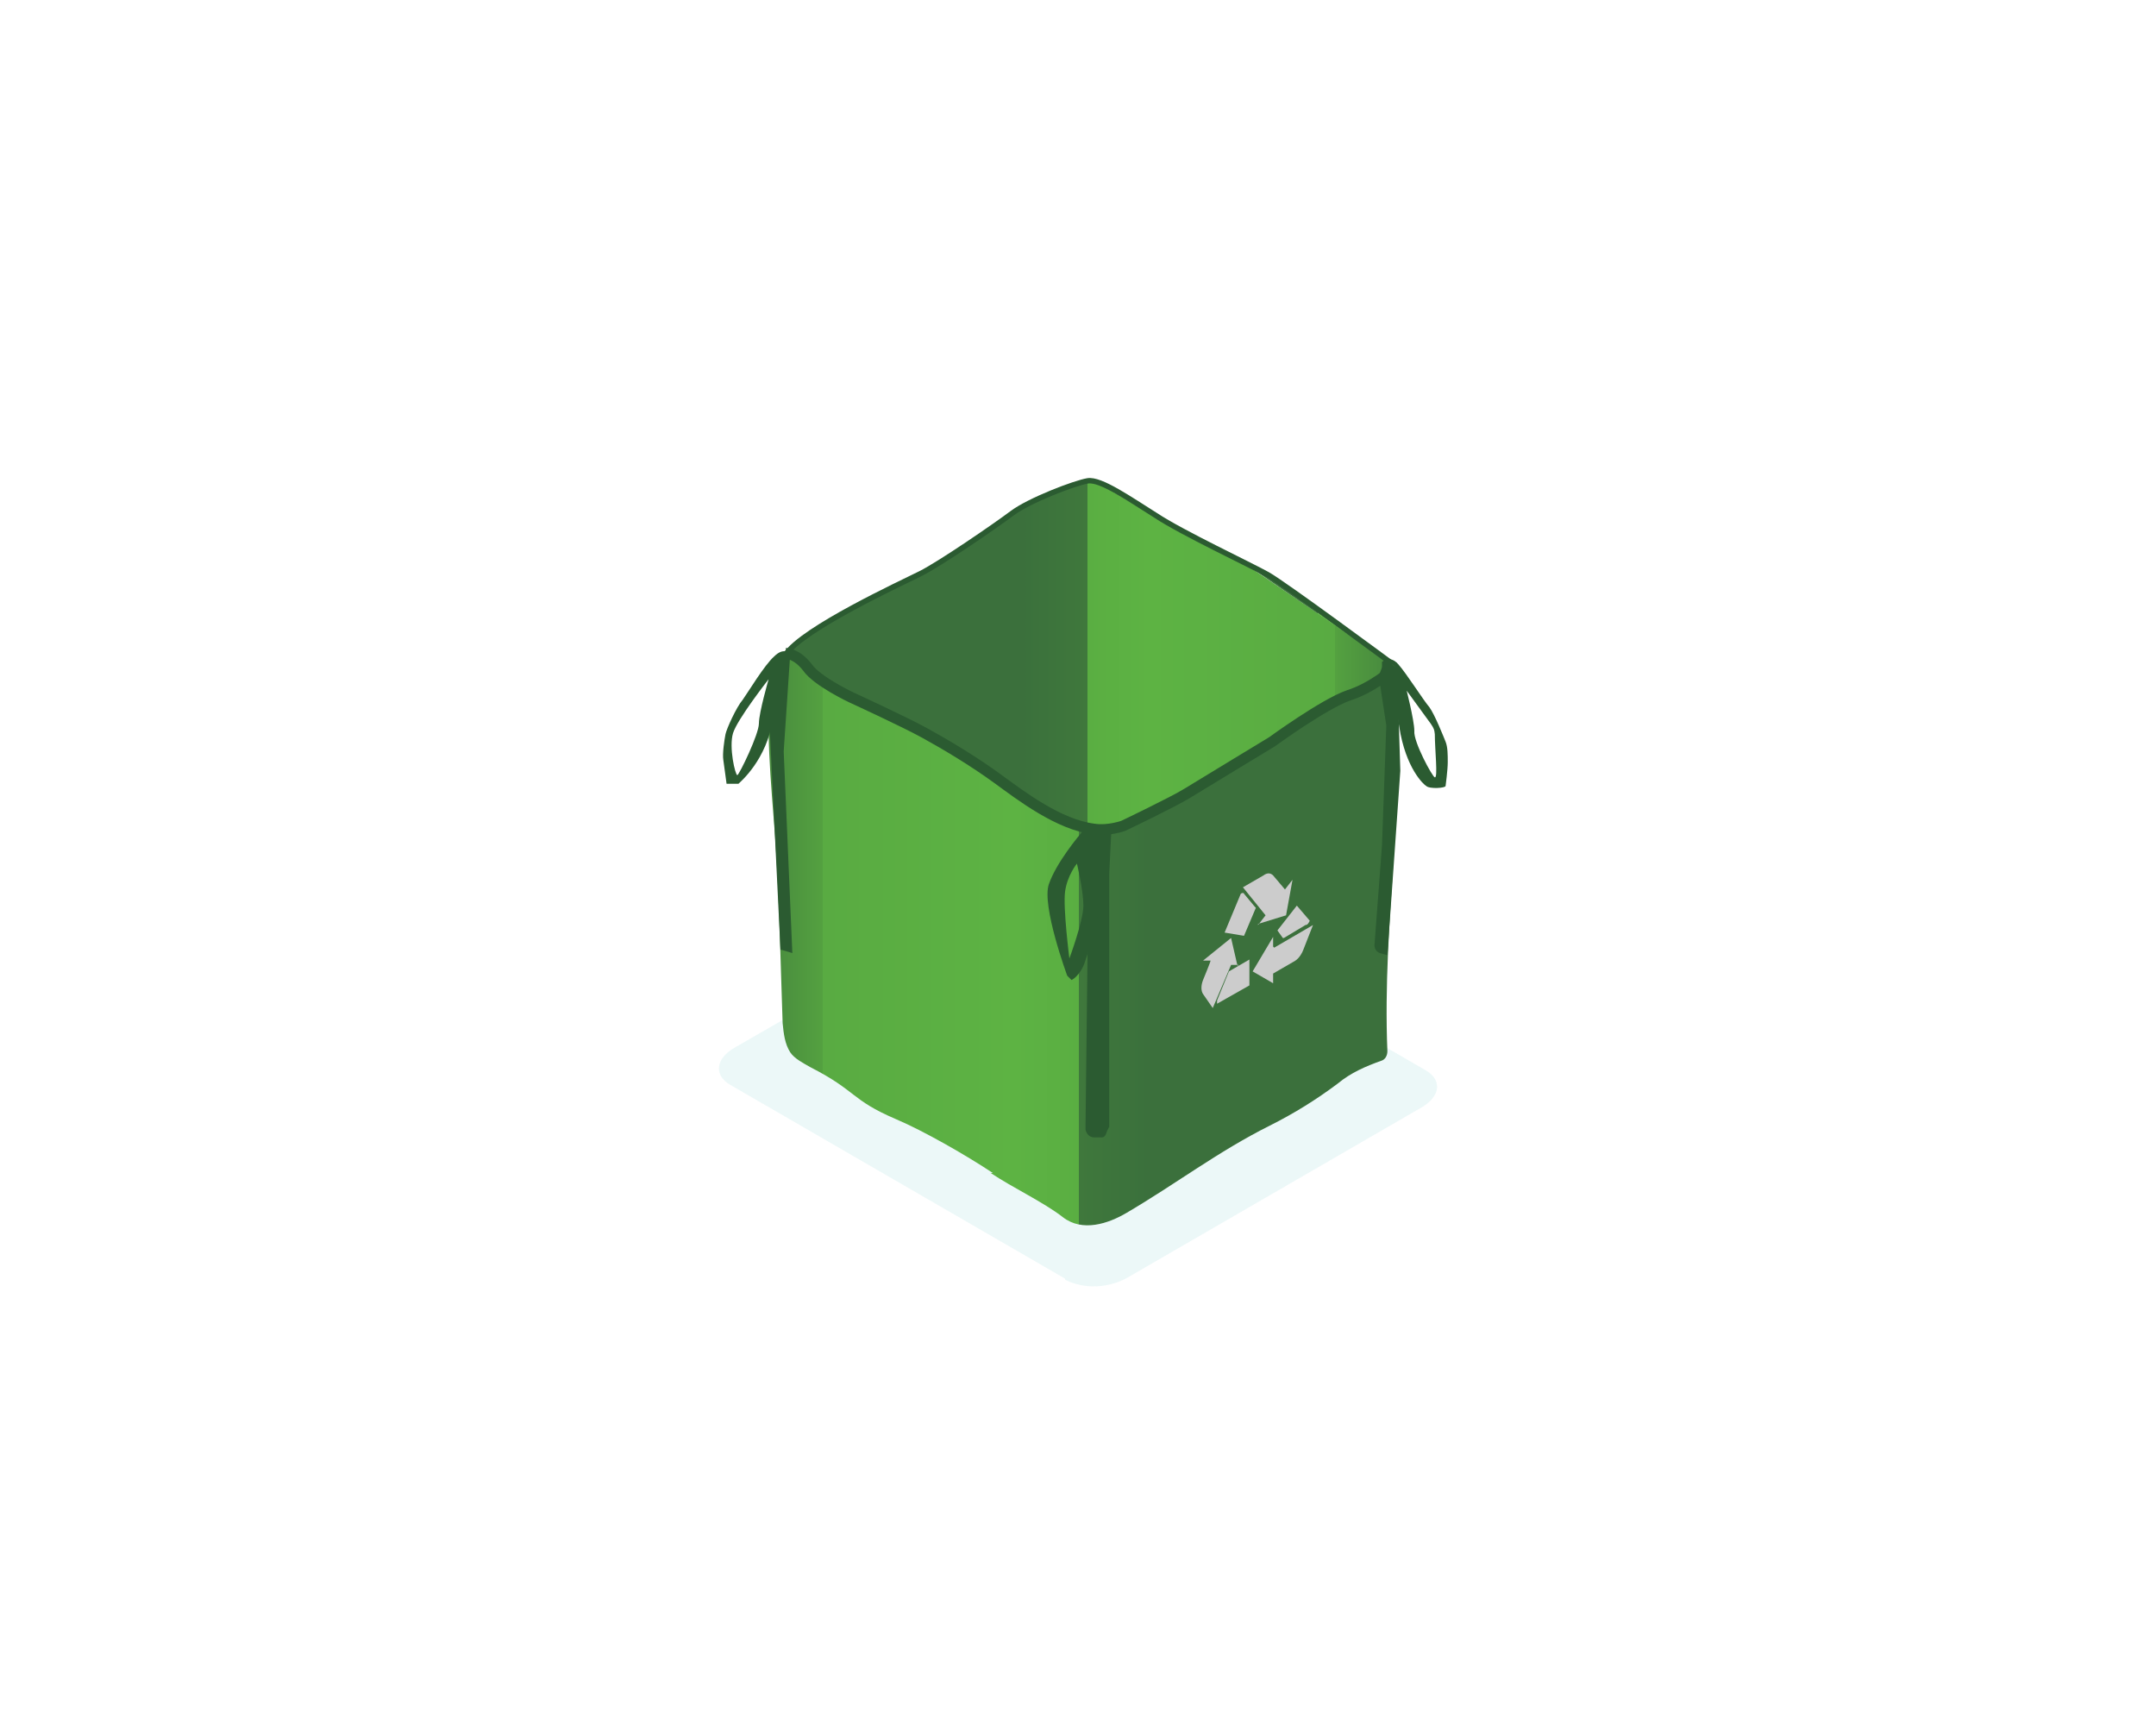
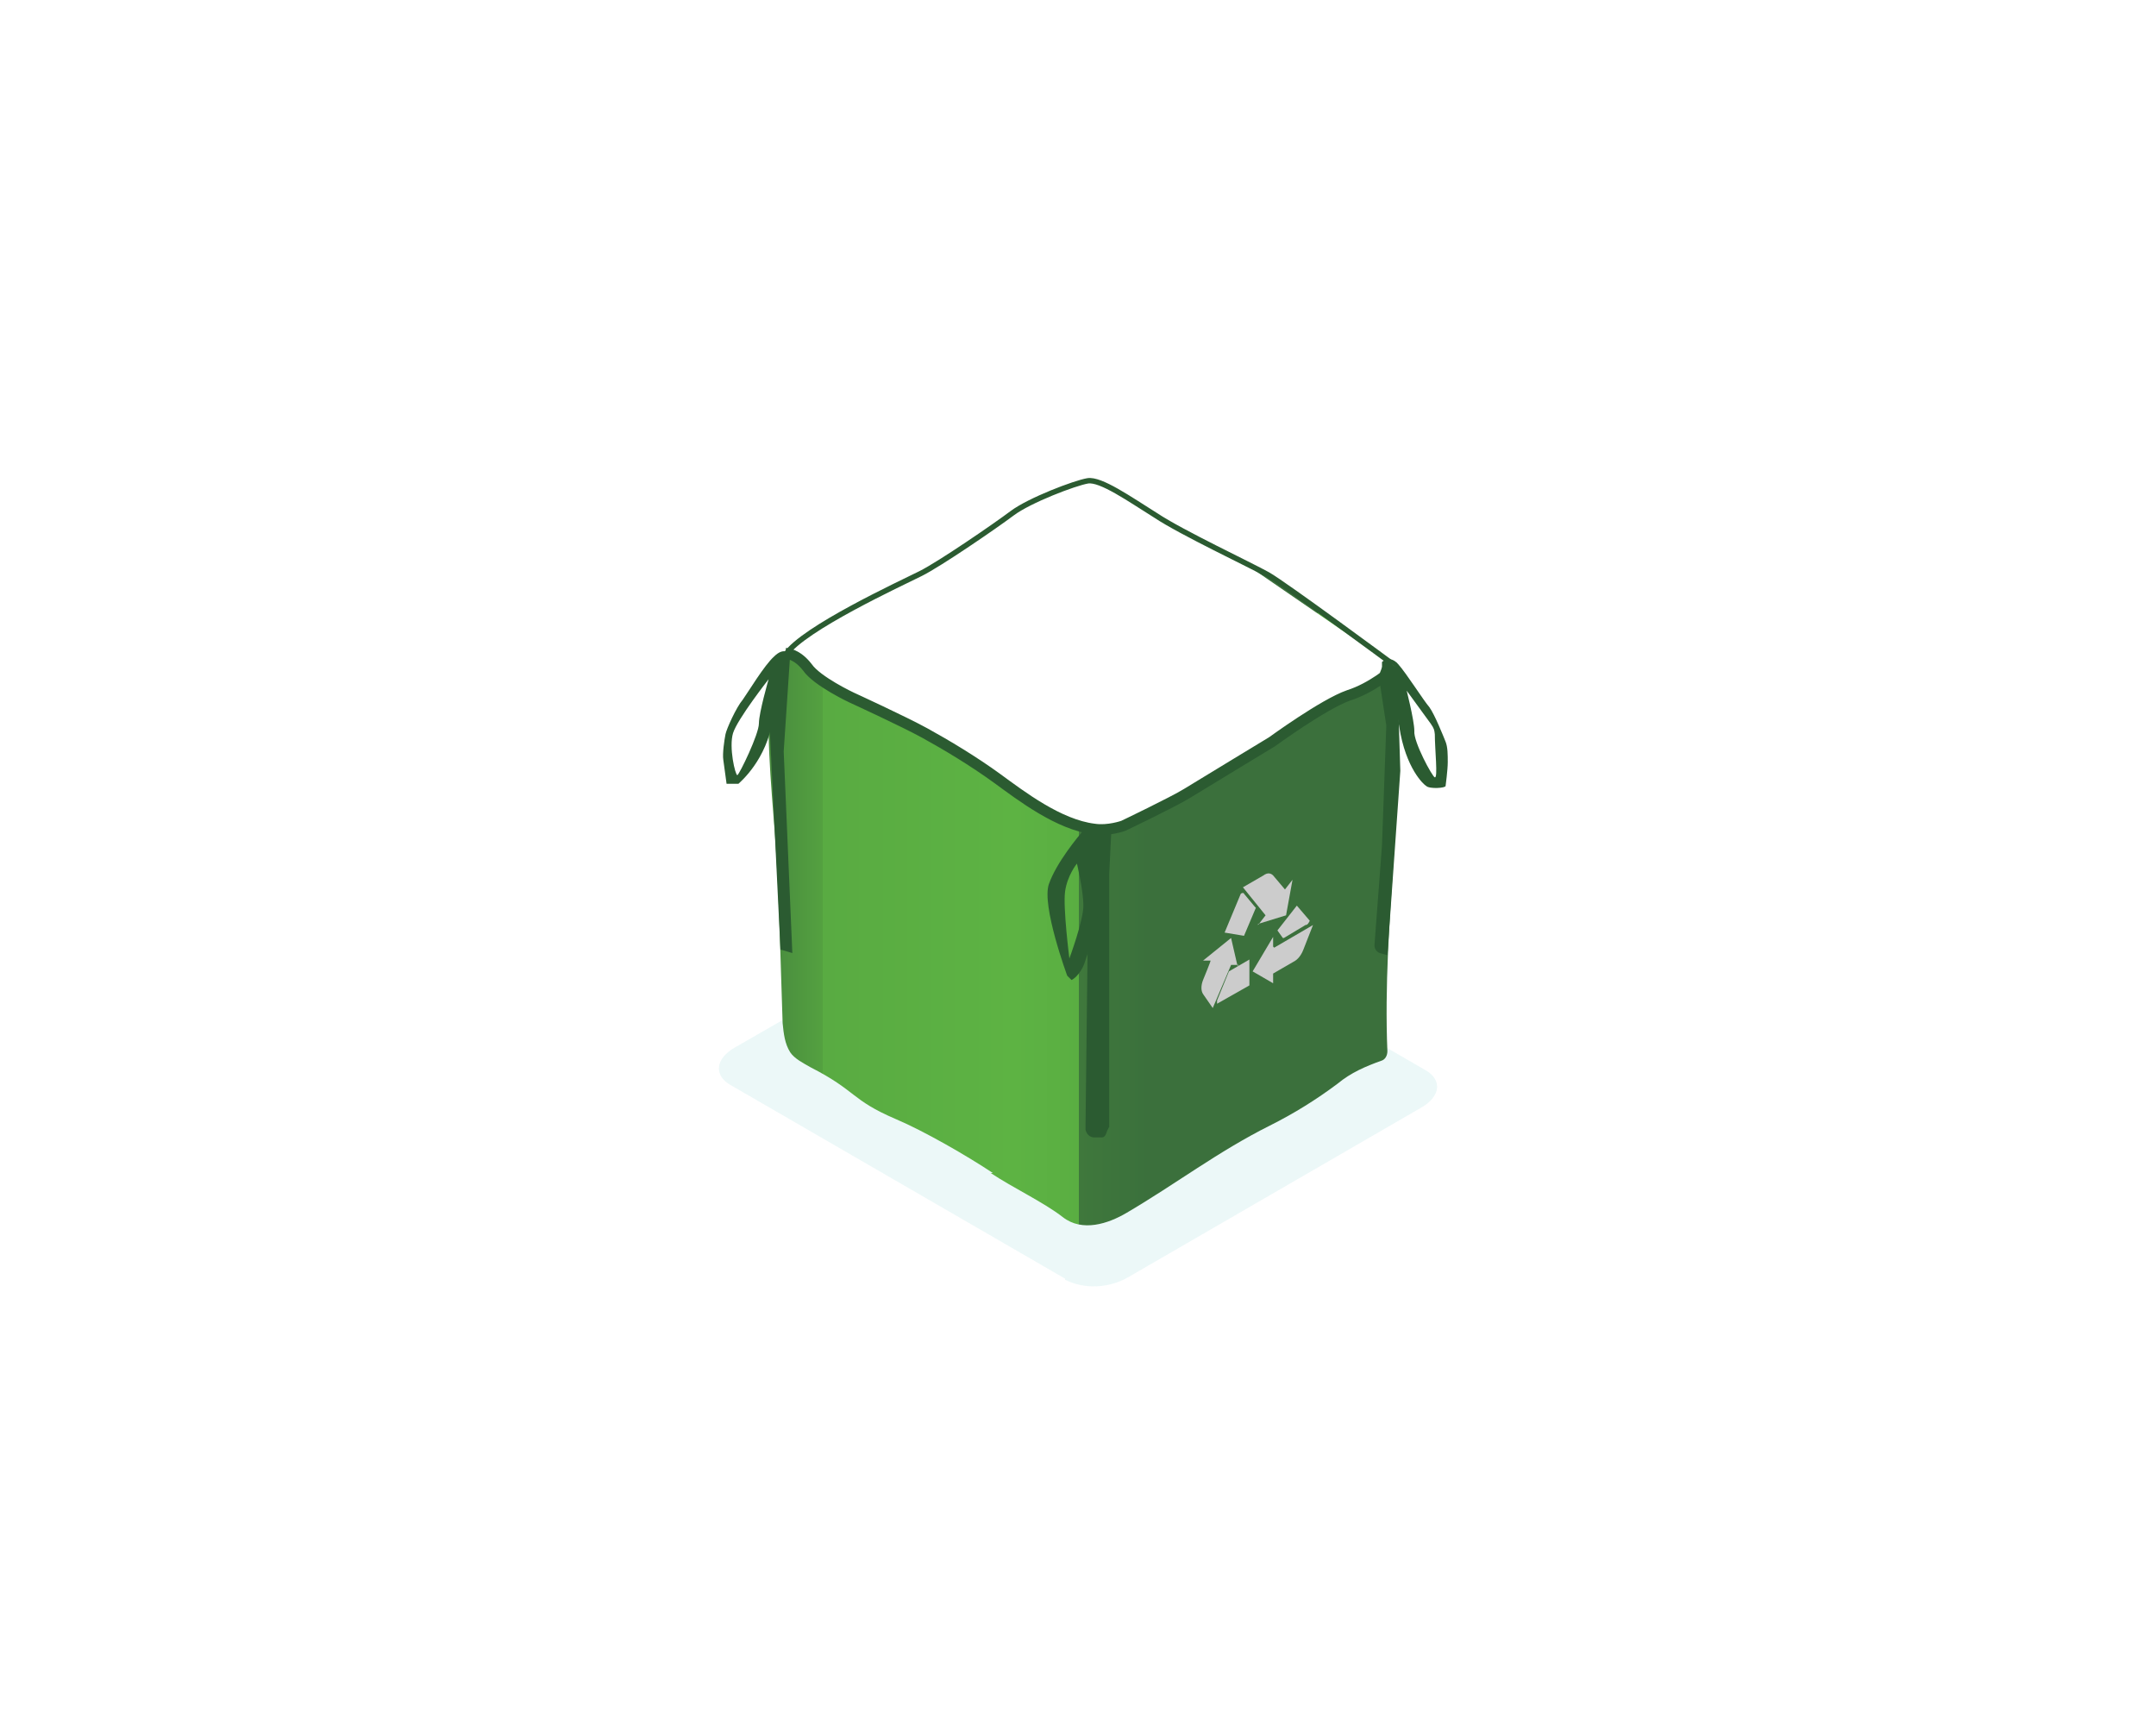
<svg xmlns="http://www.w3.org/2000/svg" xmlns:xlink="http://www.w3.org/1999/xlink" id="Layer_1" version="1.1" viewBox="0 0 200 160">
  <defs>
    <style>
      .st0 {
        fill: url(#linear-gradient2);
      }

      .st1 {
        fill: url(#linear-gradient1);
      }

      .st2 {
        fill: #2b5b31;
      }

      .st3, .st4, .st5 {
        fill: none;
      }

      .st6, .st7 {
        isolation: isolate;
      }

      .st7 {
        fill: #bee6e8;
        mix-blend-mode: multiply;
        opacity: .3;
      }

      .st8 {
        fill: #ccc;
      }

      .st4, .st5 {
        stroke: #2b5b31;
        stroke-miterlimit: 10;
      }

      .st5 {
        stroke-width: .5px;
      }

      .st9 {
        fill: url(#linear-gradient);
      }
    </style>
    <linearGradient id="linear-gradient" x1="72.2" y1="63.6" x2="129.6" y2="63.6" gradientUnits="userSpaceOnUse">
      <stop offset=".4" stop-color="#3b703c" />
      <stop offset=".4" stop-color="#3b713c" />
      <stop offset=".5" stop-color="#3f783c" />
      <stop offset=".5" stop-color="#45843d" />
      <stop offset=".5" stop-color="#46853e" />
      <stop offset=".5" stop-color="#4a8d3e" />
      <stop offset=".5" stop-color="#54a241" />
      <stop offset=".5" stop-color="#5aae42" />
      <stop offset=".6" stop-color="#5db343" />
      <stop offset=".9" stop-color="#59ab42" />
      <stop offset=".9" stop-color="#54a140" />
      <stop offset="1" stop-color="#46863e" />
      <stop offset="1" stop-color="#3d733c" />
    </linearGradient>
    <linearGradient id="linear-gradient1" x1="129.8" y1="87.2" x2="70.4" y2="87.2" xlink:href="#linear-gradient" />
    <linearGradient id="linear-gradient2" x1="114.8" y1="56.9" y2="56.9" xlink:href="#linear-gradient" />
  </defs>
  <g class="st6">
    <path class="st7" d="M98.8,118.6l-31.1-18c-1.5-.9-1.3-2.4.4-3.4l27.3-15.7c1.8-1,4-1.1,5.8-.2l31.1,18c1.5.9,1.3,2.4-.4,3.4l-27.3,15.8c-1.8,1-4,1.1-5.8.2Z" />
-     <rect class="st3" width="200" height="160" />
-     <path class="st9" d="M129.6,61.9l-28,20.8-29.4-21.9s7.6-5.3,10.5-6.4,7.5-4,10.5-6.3c3-2.3,7.3-4.1,8.7-3.3s10.6,6.4,13,7.1" />
    <path class="st1" d="M92.1,108.8c-2.4-1.6-6.4-3.9-9-5-4.2-1.8-3.6-2.6-7.9-4.8-.7-.4-1.5-.8-1.9-1.4-.5-.8-.6-1.7-.7-2.7-.2-5.6-.3-11.7-.7-17.3-.4-5.3-.9-10-.4-15.3,0-.8.3-1.6,1.3-1.7s.9.2,1.3.6c1.8,2,3.4,2.8,5.7,3.9,2.7,1.3,5.9,2.7,8.5,4.3,2.3,1.4,4.3,2.9,6.4,4.5s5.8,3.2,8.4,2.9c1.6-.2,3.5-1.5,5-2.2,2.1-1.1,3.7-2.2,5.6-3.3,2.2-1.3,5.9-3.6,8.1-5,3.7-2.3,4-2.2,7.6-4.4,1.1,11.9-1.2,23.4-.7,35.6,0,.4-.2.8-.6.9-1.4.5-2.8,1.1-4,2.1-2,1.5-4.1,2.8-6.3,3.9-4.8,2.4-8.7,5.4-13.3,8.1-1.7,1-4.1,1.8-5.9.4s-4.6-2.7-6.7-4.1Z" />
    <g>
      <path class="st8" d="M112.9,92.8c0,.1,0,.2,0,.3,0,0,0,0,0,0l3-1.7v-2.4l-1.9,1.1-1.1,2.7Z" />
      <path class="st8" d="M119.1,87l2-1.2c.2,0,.3-.2.4-.4l-1.2-1.4-1.8,2.3.5.7Z" />
      <path class="st8" d="M116.7,85.7l2.6-.8.6-3.3-.7.9-1.1-1.3c-.2-.2-.5-.3-.9,0l-1.9,1.1,2.1,2.6-.7.9Z" />
      <path class="st8" d="M116.4,84.1l-1-1.2c0-.1-.2-.1-.3,0h0s0,0,0,0l-1.5,3.6,1.8.3,1.1-2.6Z" />
      <path class="st8" d="M114.8,89.6l-.6-2.6-2.6,2.1h.7c0,.1-.7,1.8-.7,1.8-.2.5-.2,1,0,1.3l.9,1.3,1.7-4h.7Z" />
      <path class="st8" d="M118.1,87.8v-.9l-1.9,3.2,1.9,1.1v-.9l1.9-1.1c.4-.2.7-.6.9-1.1l.9-2.3-3.6,2.1Z" />
    </g>
    <path class="st2" d="M102.2,105.5h-.7c-.4,0-.7-.3-.8-.7v-.5c0,0,.2-17.1.2-17.1l-.2-10.5,2.4.2-.2,4.1v23.5s-.2.4-.2.4c-.1.3-.2.6-.5.6Z" />
    <path class="st2" d="M72.4,88.1l-1-20.6v-3.3c0,0,.3-2.4.3-2.4,0-.4.3-.8.7-1l.5-.3-.2.2h.6c0,0-.6,9-.6,9l.8,18.7-1-.3Z" />
    <path class="st2" d="M128.7,88.6l1.2-17.1-.2-6.4-.3-3.1-.7-.3-.5.2-.3.8.7,4.6-.4,11.1-.7,9.3c0,.3.2.6.5.7l.7.2Z" />
    <path class="st2" d="M71.8,60.9c-.9.8-2.4,3.3-2.9,4-.6.7-1.5,2.7-1.6,3.2s-.3,1.8-.2,2.4l.3,2.2h1.1c.2-.2,2.6-2.2,3.2-6,.6-3.9,1.5-5.7,1.5-5.7v-.4c0,0-.5-.6-1.4.3ZM70.4,67.1c0,1-1.8,4.7-2,4.8-.2,0-.8-2.6-.4-3.9s3.3-5,3.3-5c0,0-.9,3.1-.9,4.1Z" />
    <path class="st2" d="M128.2,61.5v.9c-.1,0,1,1.2,1.6,5,.6,3.9,2.3,5.4,2.5,5.5.3.3,1.8.2,1.8,0,0,0,.2-1.5.2-2.2s0-1.4-.2-1.9-1-2.5-1.5-3.2c-.6-.7-2.1-3.1-2.9-4-.8-.9-1.5-.2-1.5-.2ZM130.3,63.8c2.8,3.9,2.7,3.5,2.8,4.3,0,1.4.3,4.1,0,4-.2,0-2-3.3-1.9-4.3,0-1-.8-4.1-.8-4.1Z" />
    <path class="st2" d="M103.1,76.9s-1.9-.7-2.5,0c-.6.7-2.6,3.1-3.3,5.1s1.7,8.5,1.7,8.5l.4.4s.5-.2,1-1.1c.5-.9,1.5-5.2,1.7-6s-.4-2.6-.9-3.9c-.5-1.3,1.9-3,1.9-3ZM99.2,88.9s-.6-4.7-.4-6.2,1.1-2.6,1.1-2.6c0,0,.6,2.5.6,3.9,0,1.4-1.3,4.9-1.3,4.9Z" />
    <path class="st4" d="M72.9,60.6s1,0,2,1.3c.9,1.3,4.1,2.8,4.1,2.8,0,0,4.8,2.2,6.8,3.3s4.5,2.6,6.7,4.2,5.7,4.3,9,4.7c1.3.2,2.7-.3,2.7-.3,0,0,4.6-2.2,5.9-3s7.9-4.8,7.9-4.8c0,0,4.8-3.5,7.1-4.3,2.2-.7,4-2.3,4-2.3v-.7" />
    <path class="st0" d="M114.8,51.8c2.4.7,14.7,10.1,14.7,10.1" />
    <path class="st5" d="M129.2,61.6s-10-7.4-11.6-8.3-8-3.9-10.4-5.5c-2.4-1.5-5.1-3.4-6.3-3.2s-5.4,1.8-7,3-6.7,4.7-8.5,5.6-10.9,5.1-12.5,7.5" />
  </g>
</svg>